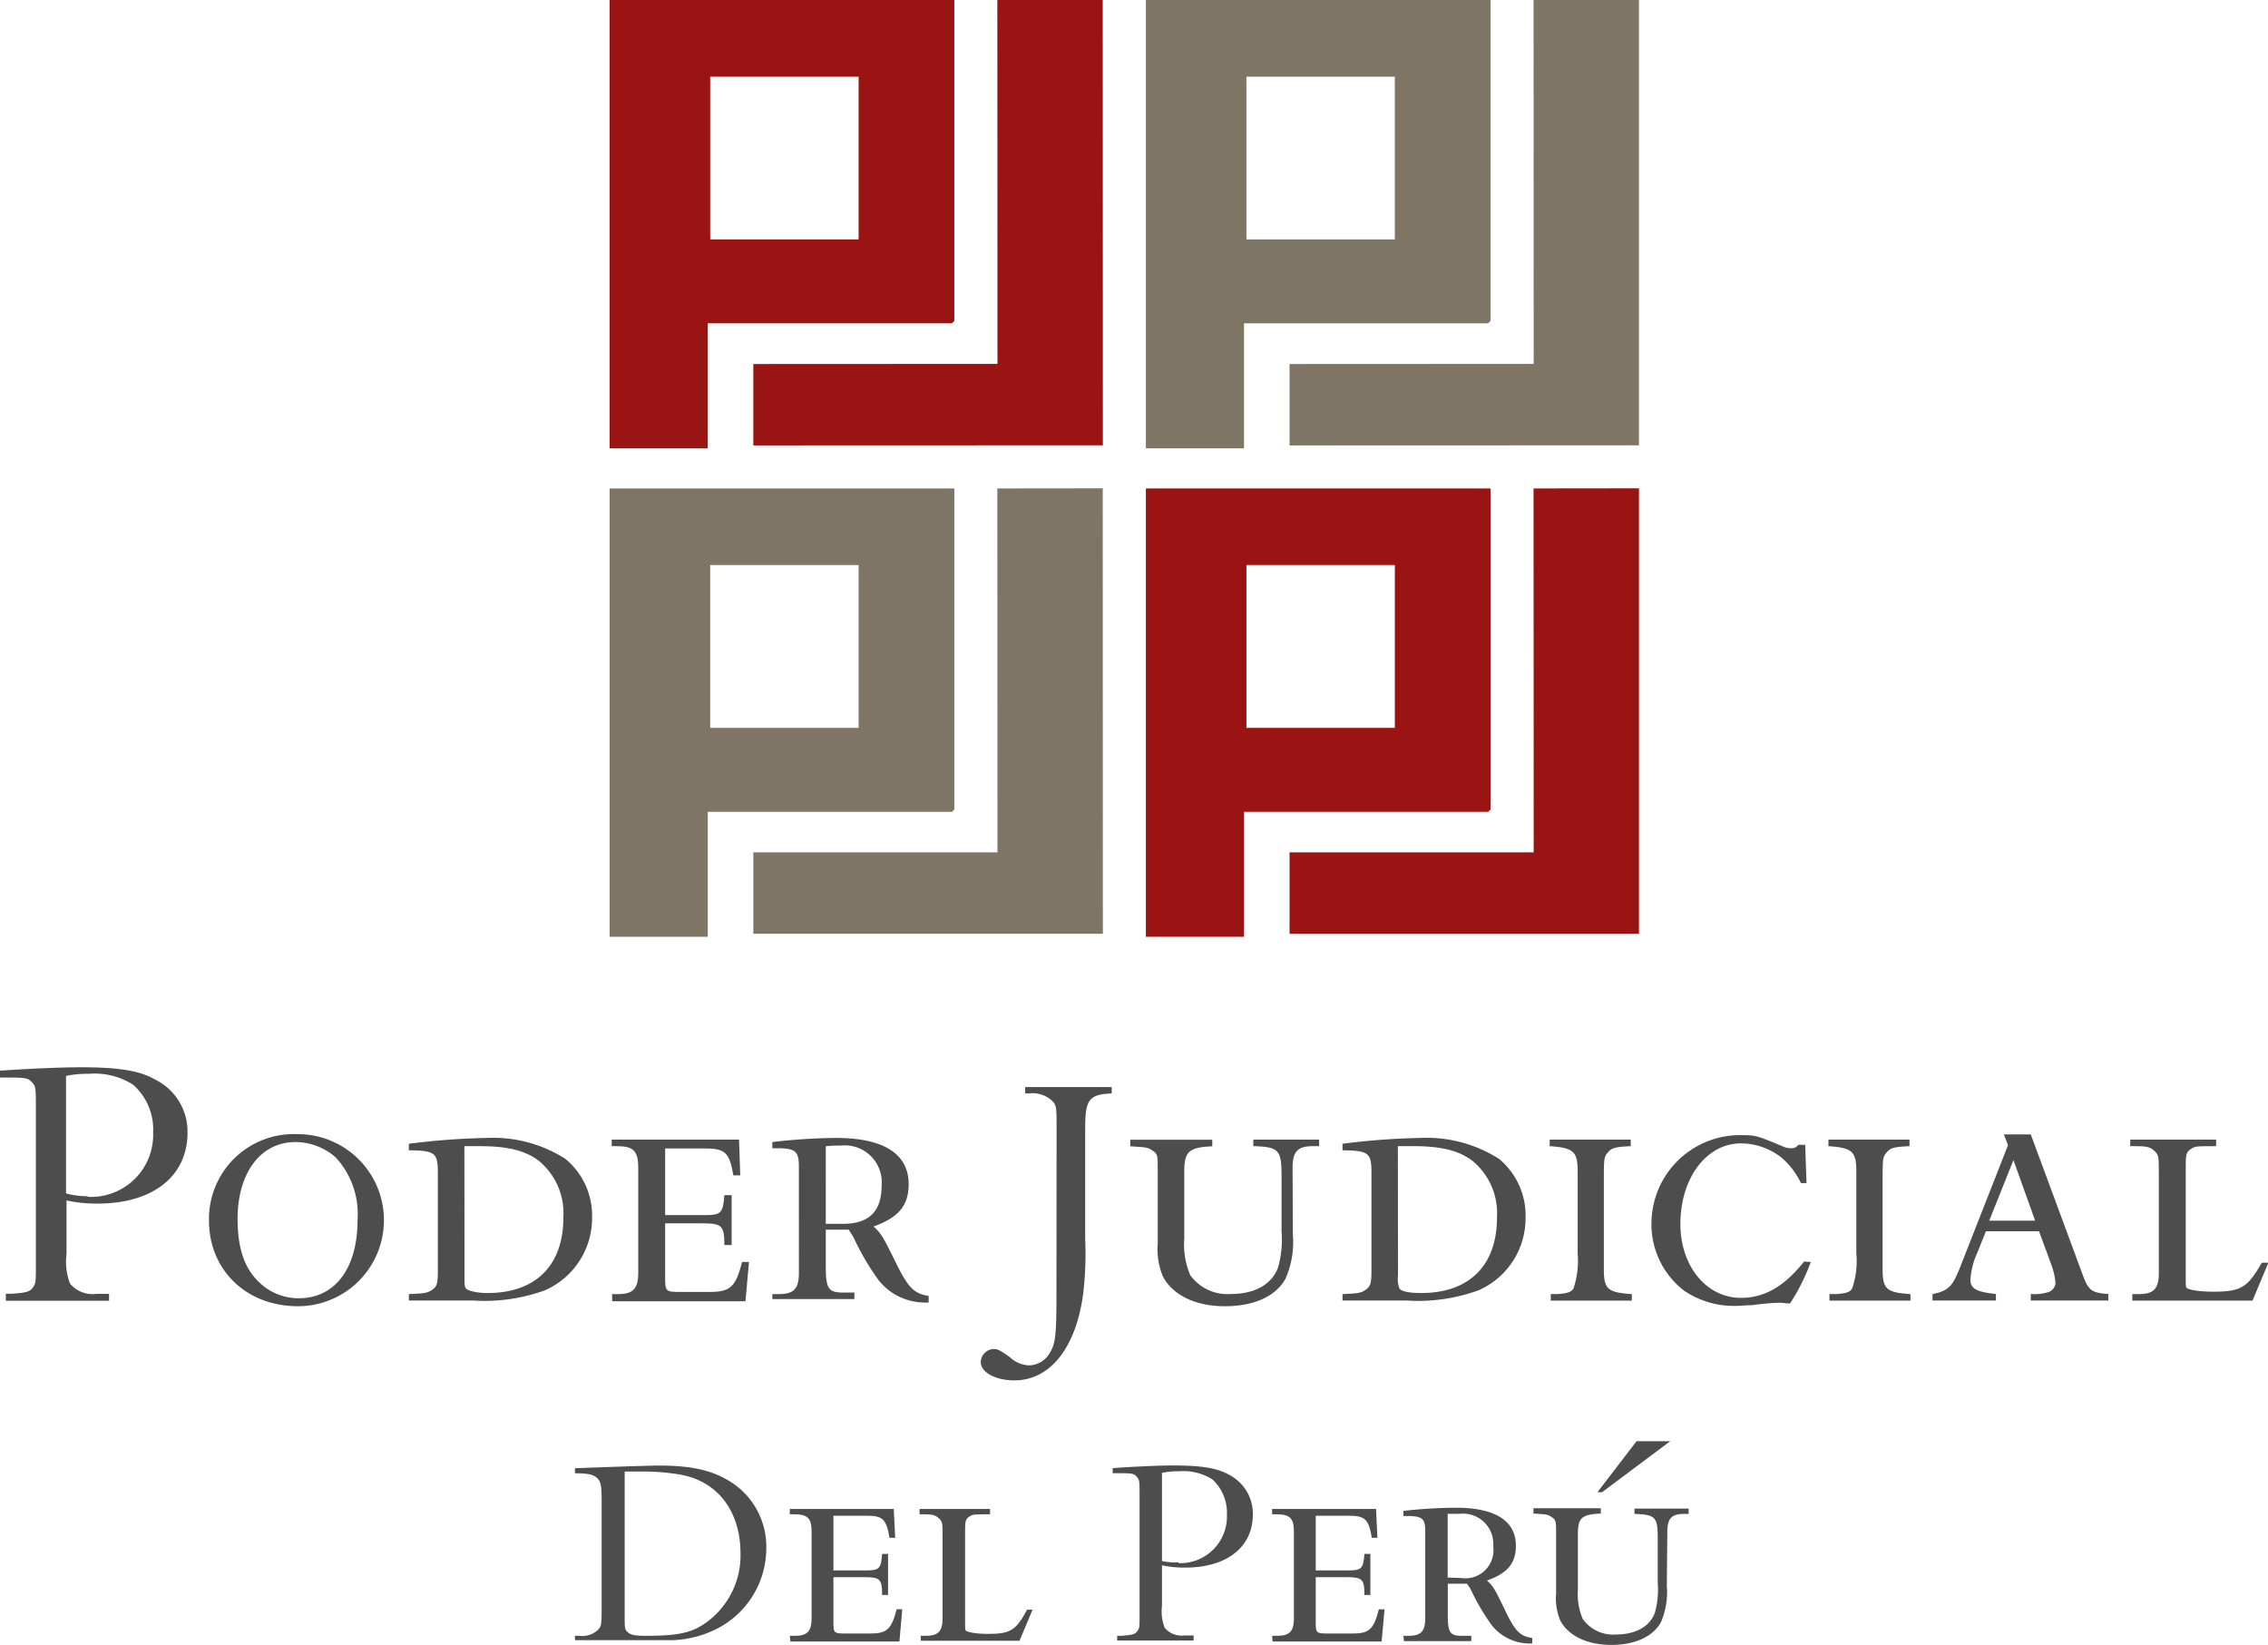
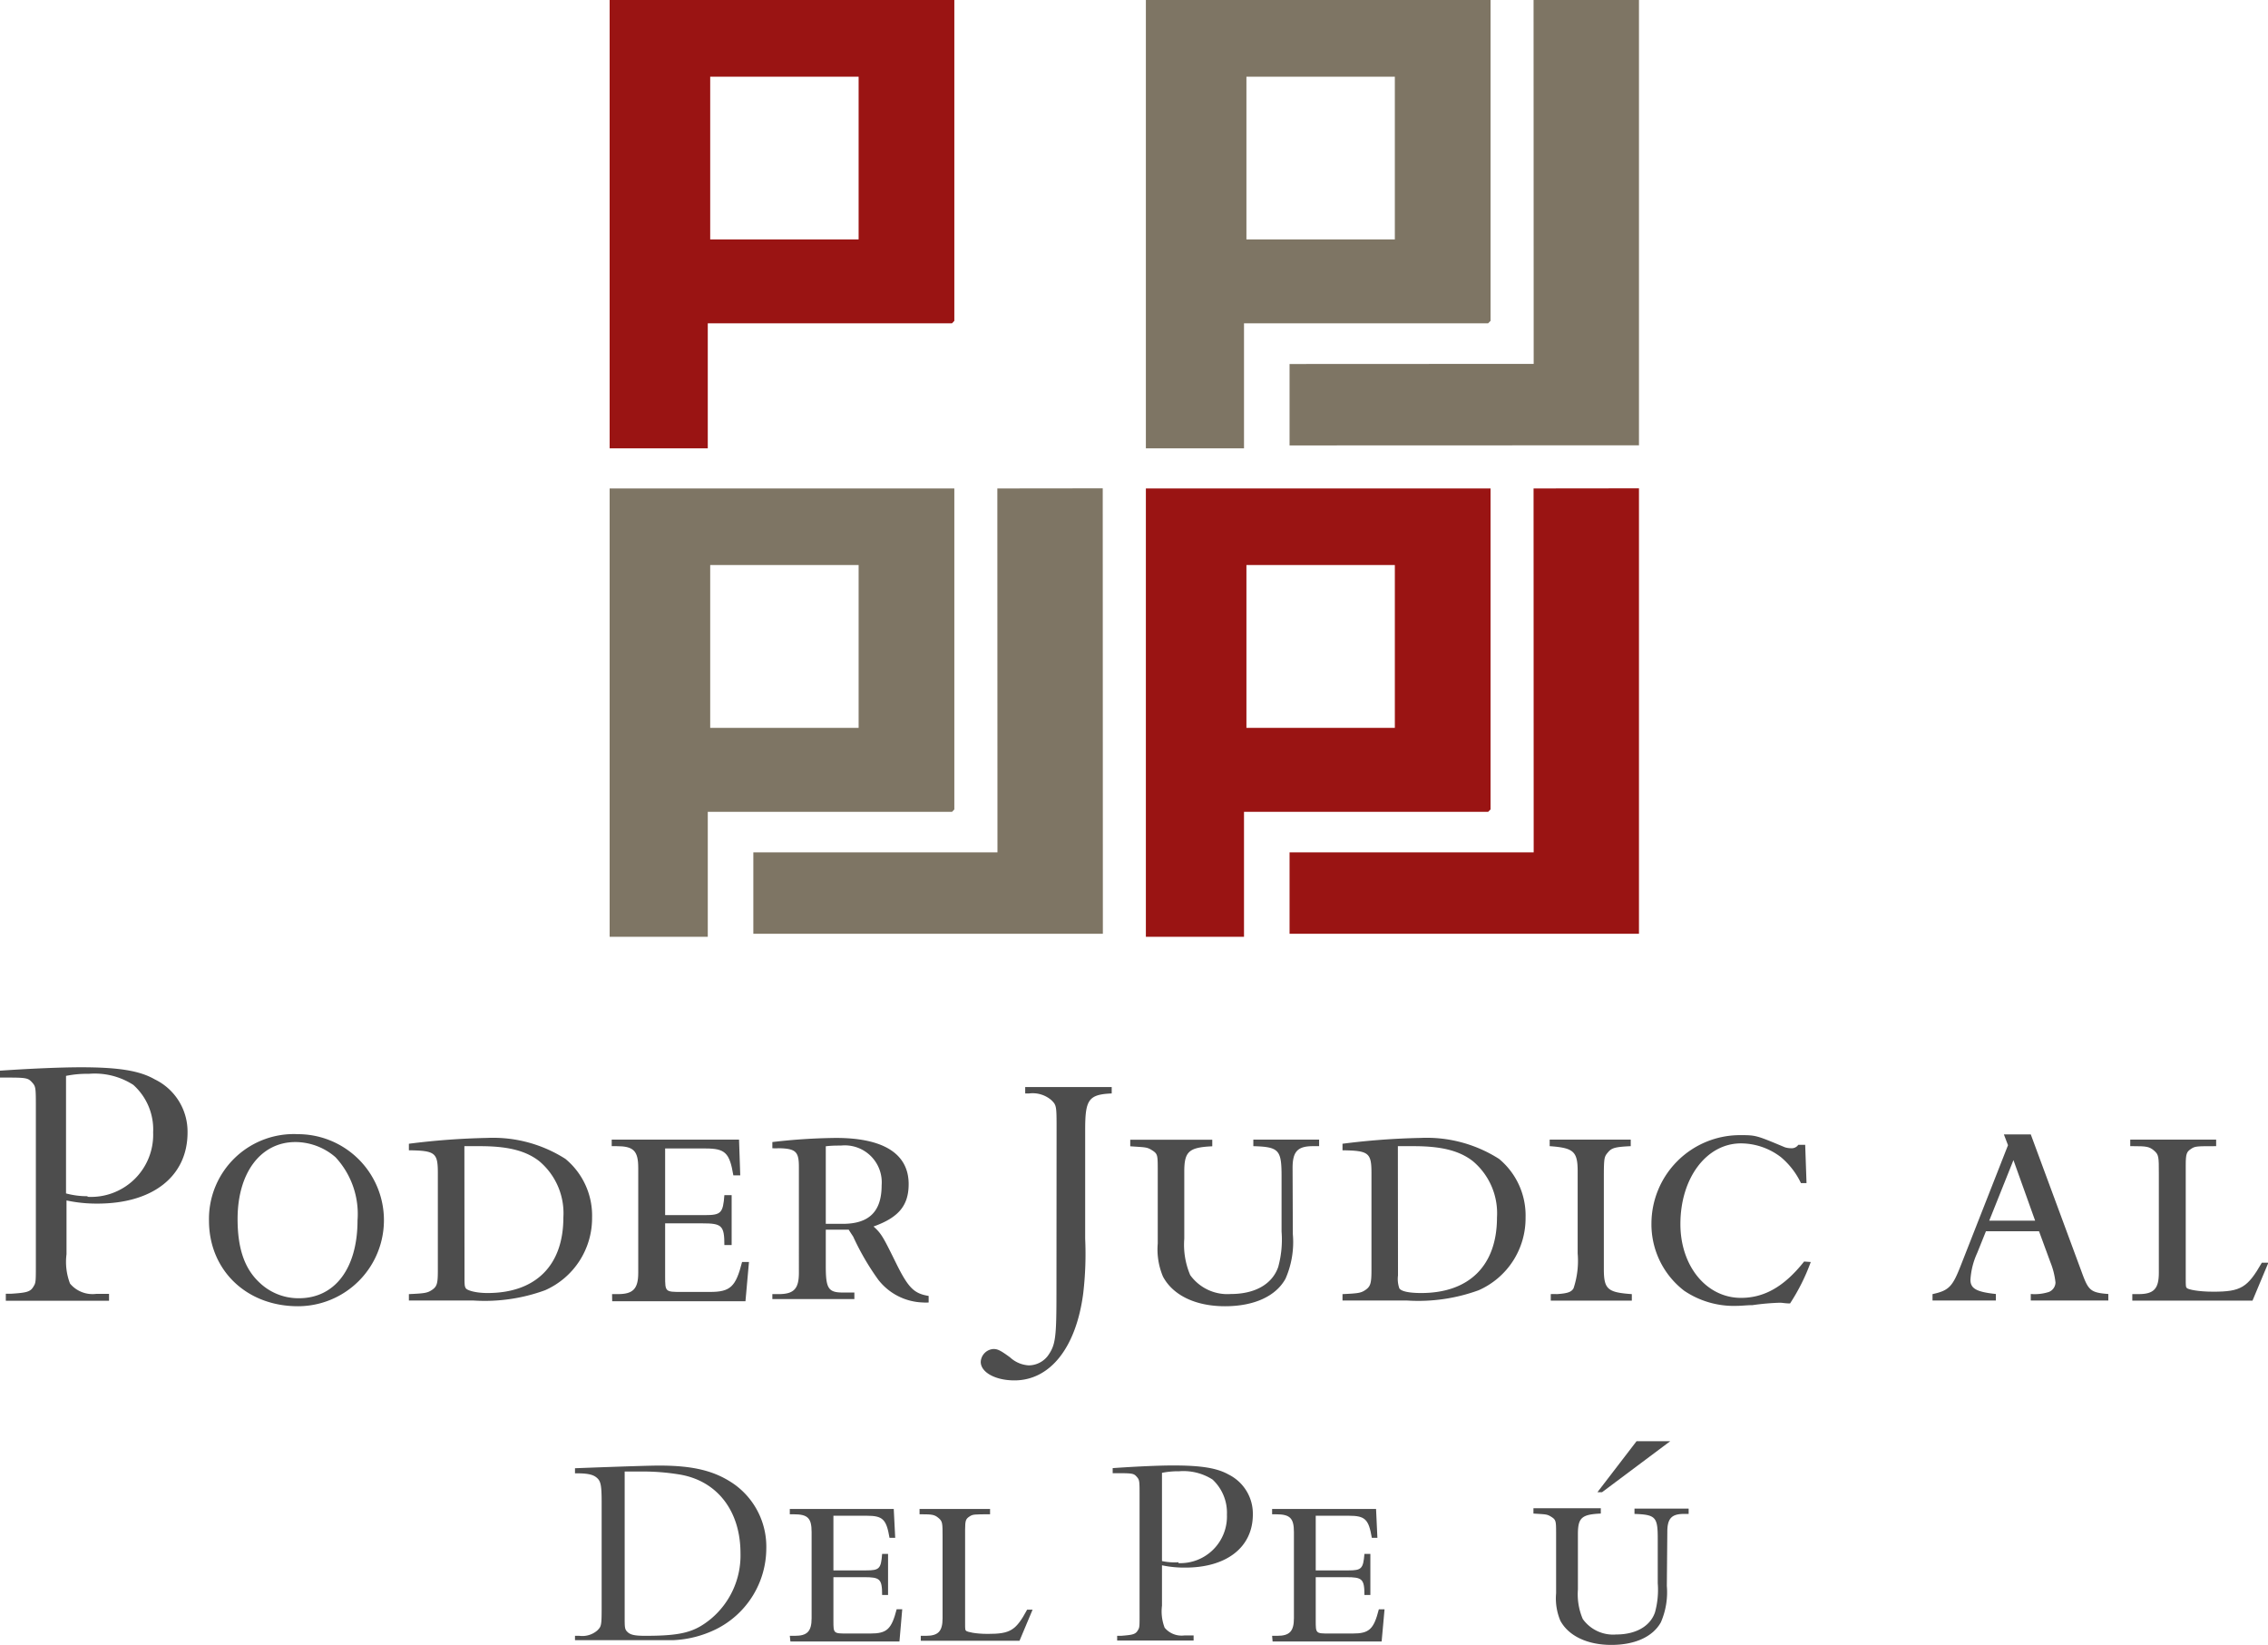
<svg xmlns="http://www.w3.org/2000/svg" viewBox="0 0 187.2 135.77">
  <defs>
    <style>.cls-1{fill:#4d4d4d;}.cls-2{fill:#9a1413;}.cls-3{fill:#7e7564;}</style>
  </defs>
  <title>pj-logo-positivo</title>
  <g id="Layer_2" data-name="Layer 2">
    <g id="Layer_1-2" data-name="Layer 1">
      <path class="cls-1" d="M.48,106.77l.43,0c1.2-.08,1.57-.14,1.82-.54s.23-.34.23-2.5V91.49c0-1.71,0-1.82-.31-2.16s-.43-.4-1.91-.4H0v-.57c2.48-.17,5-.28,6.69-.28,3.1,0,4.84.28,6.09,1a4.79,4.79,0,0,1,2.7,4.38c0,3.62-2.87,5.87-7.43,5.87a11.83,11.83,0,0,1-2.56-.26v4.44a5,5,0,0,0,.29,2.42,2.42,2.42,0,0,0,2.16.85H9v.57H.48Zm6.75-8a5.13,5.13,0,0,0,5.41-5.32A4.93,4.93,0,0,0,11,89.53a5.87,5.87,0,0,0-3.67-.91,8.57,8.57,0,0,0-1.88.17v9.7A6.69,6.69,0,0,0,7.23,98.72Z" />
      <path class="cls-1" d="M24.59,93.6a7.1,7.1,0,1,1,0,14.2c-4.27,0-7.34-3-7.34-7.06A7,7,0,0,1,24.59,93.6Zm.08,13.54c3,0,4.84-2.5,4.84-6.43a6.88,6.88,0,0,0-1.82-5.21,5.08,5.08,0,0,0-3.3-1.25c-2.87,0-4.78,2.53-4.78,6.35,0,2.42.57,4.09,1.79,5.23A4.65,4.65,0,0,0,24.67,107.14Z" />
      <path class="cls-1" d="M33.75,106.8c1.31-.06,1.54-.09,1.94-.37s.45-.57.45-1.62v-8c0-1.68-.22-1.85-2.39-1.88v-.54a59.79,59.79,0,0,1,6.44-.48,11.1,11.1,0,0,1,6.48,1.73,6.07,6.07,0,0,1,2.2,4.84,6.5,6.5,0,0,1-3.88,6,14.52,14.52,0,0,1-5.89.85H33.75Zm4.59-1.54c0,.74,0,.89.11,1.06s.8.39,1.79.39c4,0,6.26-2.3,6.26-6.23a5.61,5.61,0,0,0-2-4.66c-1.11-.86-2.59-1.23-4.87-1.23h-1.3Z" />
      <path class="cls-1" d="M50.52,106.8H51c1.25,0,1.68-.43,1.68-1.76V96.38c0-1.42-.4-1.79-1.79-1.79h-.4v-.54H61L61.1,97h-.57c-.31-1.87-.68-2.22-2.3-2.22H54.9v5.5h3.3c1.31,0,1.48-.17,1.59-1.65h.6v4.12h-.6c0-1.62-.22-1.79-1.82-1.79H54.9v4.35c0,1.31,0,1.31,1.39,1.31H58.6c1.68,0,2.13-.42,2.65-2.47h.57l-.29,3.24h-11Z" />
      <path class="cls-1" d="M63.75,106.8h.51c1.26,0,1.68-.43,1.68-1.76V96.3c0-1.25-.25-1.51-1.65-1.54a4.31,4.31,0,0,1-.54,0v-.51A48.6,48.6,0,0,1,69,93.91c3.93,0,6,1.31,6,3.81,0,1.77-.83,2.76-2.9,3.5.65.57.82.91,1.85,3s1.5,2.53,2.7,2.73v.54a2.82,2.82,0,0,1-.46,0,4.85,4.85,0,0,1-3.7-1.88,21.07,21.07,0,0,1-2.07-3.56s-.17-.25-.37-.57H68.16v3c0,1.85.2,2.19,1.42,2.19h.94v.54H63.75ZM69.56,101c2.16,0,3.21-1,3.21-3.18a3.05,3.05,0,0,0-3.36-3.28c-.34,0-.79,0-1.25.06V101Z" />
      <path class="cls-1" d="M87.21,93.28c0-2,0-2.06-.42-2.48a2.37,2.37,0,0,0-1.85-.56h-.32v-.53h7.14v.53c-1.93.08-2.19.53-2.19,3v9a27.76,27.76,0,0,1-.16,4.49c-.58,4.47-2.72,7.19-5.68,7.19-1.56,0-2.78-.66-2.78-1.53A1.12,1.12,0,0,1,82,111.33c.34,0,.58.11,1.37.69a2.48,2.48,0,0,0,1.54.66,2,2,0,0,0,1.58-.79c.64-.9.71-1.48.71-5.26Z" />
      <path class="cls-1" d="M106.71,101.85a7.51,7.51,0,0,1-.6,3.67c-.79,1.45-2.59,2.28-5,2.28s-4.29-.89-5.12-2.45a5.79,5.79,0,0,1-.43-2.73v-6c0-1.28,0-1.39-.45-1.68s-.57-.25-1.82-.34v-.54h6.77v.54c-1.93.09-2.31.43-2.31,2.08v5.55a6.4,6.4,0,0,0,.49,3,3.78,3.78,0,0,0,3.36,1.56c2,0,3.41-.82,3.9-2.22a8.47,8.47,0,0,0,.28-2.93V97.1c0-2.2-.2-2.45-2.33-2.51v-.54h5.43v.54h-.51c-1.25,0-1.68.43-1.68,1.79Z" />
      <path class="cls-1" d="M110.81,106.8c1.31-.06,1.54-.09,1.93-.37s.46-.57.46-1.62v-8c0-1.68-.23-1.85-2.39-1.88v-.54a59.64,59.64,0,0,1,6.43-.48,11.11,11.11,0,0,1,6.49,1.73,6.06,6.06,0,0,1,2.19,4.84,6.49,6.49,0,0,1-3.87,6,14.55,14.55,0,0,1-5.89.85h-5.35Zm4.58-1.54a2.35,2.35,0,0,0,.11,1.06c.15.25.8.39,1.8.39,4,0,6.26-2.3,6.26-6.23a5.61,5.61,0,0,0-2-4.66c-1.11-.86-2.59-1.23-4.87-1.23h-1.31Z" />
      <path class="cls-1" d="M128,106.8a4.09,4.09,0,0,1,.51,0c.88-.06,1.19-.17,1.37-.48a7.18,7.18,0,0,0,.34-2.88V96.67c0-1.65-.34-1.94-2.31-2.08v-.54h6.69v.54c-1.28.06-1.57.14-1.88.51s-.34.43-.34,2.17v7.45c0,1.68.31,1.94,2.31,2.08v.54H128Z" />
      <path class="cls-1" d="M149.46,104.15a16.62,16.62,0,0,1-1.71,3.42c-.37,0-.65-.06-.82-.06a20,20,0,0,0-2.28.2c-.43,0-.91.06-1.31.06a7.32,7.32,0,0,1-4.33-1.25,6.91,6.91,0,0,1-2.7-5.58,7.31,7.31,0,0,1,7.29-7.26c1.33,0,1.33,0,3.72,1a1.72,1.72,0,0,0,.52.08.66.66,0,0,0,.59-.28H149l.11,3.16h-.46A6.33,6.33,0,0,0,147,95.5a5.45,5.45,0,0,0-3.3-1.14c-2.84,0-5,2.85-5,6.66,0,3.48,2.16,6.09,5,6.09,1.93,0,3.58-.94,5.21-3Z" />
-       <path class="cls-1" d="M151,106.8a4.22,4.22,0,0,1,.52,0c.88-.06,1.19-.17,1.36-.48a7,7,0,0,0,.34-2.88V96.67c0-1.65-.34-1.94-2.3-2.08v-.54h6.69v.54c-1.28.06-1.57.14-1.88.51s-.34.43-.34,2.17v7.45c0,1.68.31,1.94,2.3,2.08v.54H151Z" />
      <path class="cls-1" d="M159.51,106.8c1.42-.31,1.67-.65,2.41-2.56l3.82-9.73-.34-.89h2.22L171.83,105c.54,1.48.71,1.68,2.19,1.79v.54h-6.4v-.54a3.84,3.84,0,0,0,1.5-.17.87.87,0,0,0,.54-.77,6.18,6.18,0,0,0-.42-1.68l-.94-2.56h-4.38l-.72,1.79a6.18,6.18,0,0,0-.56,2.22c0,.71.48,1,2.1,1.17v.54h-5.23Zm8.47-6.06-1.79-5-2,5Z" />
      <path class="cls-1" d="M176,106.8h.51c1.26,0,1.68-.43,1.68-1.76V96.9c0-1.43,0-1.6-.39-1.94s-.66-.37-1.71-.37h-.26v-.54h7.09v.54c-1.62,0-1.74,0-2.08.23s-.43.37-.43,1.31v9.36c0,.68,0,.74.12.83s.85.28,2.16.28c2.28,0,2.82-.34,4-2.39h.54l-1.31,3.13H176Z" />
      <path class="cls-1" d="M47.46,135h.36a1.89,1.89,0,0,0,1.49-.45c.33-.34.35-.38.35-2V124c0-1.37-.07-1.73-.35-2s-.68-.41-1.68-.41h-.17v-.42c3.95-.15,6.25-.22,6.94-.22,2.88,0,4.65.45,6.23,1.56a6.33,6.33,0,0,1,2.62,5.27,7.47,7.47,0,0,1-4.12,6.66,8.87,8.87,0,0,1-3.6.92c-.41,0-1,0-2.37,0h-5.7Zm4.1-1.6c0,.91,0,1.06.23,1.28s.53.32,1.47.32c3,0,4.08-.3,5.43-1.41a6.82,6.82,0,0,0,2.43-5.4c0-3.46-1.88-5.94-4.95-6.49a18.68,18.68,0,0,0-3.27-.26c-.51,0-.87,0-1.34,0Z" />
      <path class="cls-1" d="M65.19,135h.42c1,0,1.38-.35,1.38-1.45v-7.11c0-1.16-.32-1.47-1.47-1.47h-.33v-.44h8.58l.12,2.38h-.47c-.26-1.54-.56-1.82-1.89-1.82H68.79v4.51H71.5c1.08,0,1.22-.14,1.31-1.36h.49v3.39h-.49c0-1.33-.18-1.47-1.49-1.47H68.79v3.58c0,1.07,0,1.07,1.15,1.07h1.89c1.38,0,1.75-.35,2.18-2h.46l-.23,2.66h-9Z" />
      <path class="cls-1" d="M76,135h.42c1,0,1.38-.35,1.38-1.45v-6.68c0-1.17,0-1.31-.33-1.59s-.54-.31-1.4-.31H75.9v-.44h5.82v.44c-1.33,0-1.43,0-1.71.19s-.35.3-.35,1.07v7.7c0,.56,0,.6.1.67s.7.24,1.77.24c1.87,0,2.32-.28,3.25-2h.45l-1.08,2.57H76Z" />
      <path class="cls-1" d="M92.21,135l.32,0c.89-.07,1.17-.11,1.36-.41s.17-.26.17-1.88V123.5c0-1.28,0-1.36-.23-1.62s-.32-.3-1.43-.3h-.56v-.42c1.86-.13,3.78-.22,5-.22,2.33,0,3.63.22,4.57.75a3.61,3.61,0,0,1,2,3.29c0,2.71-2.16,4.39-5.58,4.39a8.85,8.85,0,0,1-1.92-.19v3.33a3.75,3.75,0,0,0,.22,1.82,1.82,1.82,0,0,0,1.62.64h.77v.42H92.21Zm5.06-6a3.85,3.85,0,0,0,4-4,3.74,3.74,0,0,0-1.19-2.9,4.46,4.46,0,0,0-2.76-.68,6.6,6.6,0,0,0-1.41.13v7.28A5,5,0,0,0,97.27,128.93Z" />
      <path class="cls-1" d="M105,135h.42c1,0,1.38-.35,1.38-1.45v-7.11c0-1.16-.33-1.47-1.48-1.47H105v-.44h8.58l.11,2.38h-.46c-.26-1.54-.56-1.82-1.9-1.82h-2.73v4.51h2.71c1.07,0,1.21-.14,1.31-1.36h.49v3.39h-.49c0-1.33-.19-1.47-1.5-1.47h-2.52v3.58c0,1.07,0,1.07,1.14,1.07h1.9c1.38,0,1.75-.35,2.17-2h.47l-.24,2.66h-9Z" />
-       <path class="cls-1" d="M115.84,135h.42c1,0,1.38-.35,1.38-1.45v-7.18c0-1-.21-1.23-1.36-1.26a4.16,4.16,0,0,1-.44,0v-.42a39.74,39.74,0,0,1,4.35-.26c3.22,0,4.93,1.08,4.93,3.13,0,1.45-.68,2.27-2.39,2.88.54.47.68.75,1.52,2.5s1.24,2.08,2.22,2.24v.45a2.77,2.77,0,0,1-.37,0,4,4,0,0,1-3-1.54,19.21,19.21,0,0,1-1.71-2.92c0-.05-.14-.21-.3-.47h-1.59v2.5c0,1.52.16,1.8,1.17,1.8h.77v.44h-5.56Zm4.77-4.77a2.32,2.32,0,0,0,2.64-2.62,2.5,2.5,0,0,0-2.76-2.68c-.28,0-.66,0-1,0v5.26Z" />
      <path class="cls-1" d="M137.58,130.88a6.23,6.23,0,0,1-.49,3c-.66,1.19-2.13,1.87-4.09,1.87s-3.53-.73-4.21-2a4.73,4.73,0,0,1-.35-2.25v-4.93c0-1,0-1.14-.38-1.38s-.46-.21-1.49-.28v-.44h5.56v.44c-1.59.07-1.89.35-1.89,1.71v4.56a5.21,5.21,0,0,0,.4,2.43,3.08,3.08,0,0,0,2.76,1.28c1.61,0,2.8-.67,3.2-1.82a7,7,0,0,0,.23-2.41V127c0-1.8-.16-2-1.92-2.06v-.44h4.47v.44H139c-1,0-1.38.35-1.38,1.47Zm-2.5-11.94h2.78l-5.63,4.21h-.38Z" />
-       <polyline class="cls-2" points="62.18 30.04 62.18 36.76 62.18 30.04 82.33 30.03 82.32 0 91.02 0 91.03 36.75 62.18 36.76" />
      <path class="cls-2" d="M50.32,0V37h8.1V26.68H78.58l.19-.2V0ZM70.87,19.76H58.62V6.33H70.87Z" />
      <polyline class="cls-3" points="106.44 30.04 106.44 36.76 106.44 30.04 126.59 30.03 126.58 0 135.28 0 135.28 36.75 106.44 36.76" />
      <path class="cls-3" d="M94.58,0V37h8.1V26.68h20.15l.2-.2V0Zm20.55,19.76H102.88V6.33h12.25Z" />
      <polyline class="cls-3" points="62.18 70.34 62.18 77.06 62.18 70.34 82.33 70.34 82.32 40.31 91.02 40.3 91.03 77.06 62.18 77.06" />
      <path class="cls-3" d="M50.32,40.31v37h8.1V67H78.58l.19-.2V40.31ZM70.87,60.07H58.62V46.63H70.87Z" />
      <polyline class="cls-2" points="106.44 70.34 106.44 77.06 106.44 70.34 126.59 70.34 126.58 40.31 135.28 40.3 135.28 77.06 106.44 77.06" />
      <path class="cls-2" d="M94.58,40.31v37h8.1V67h20.15l.2-.2V40.31Zm20.55,19.76H102.88V46.63h12.25Z" />
    </g>
  </g>
</svg>